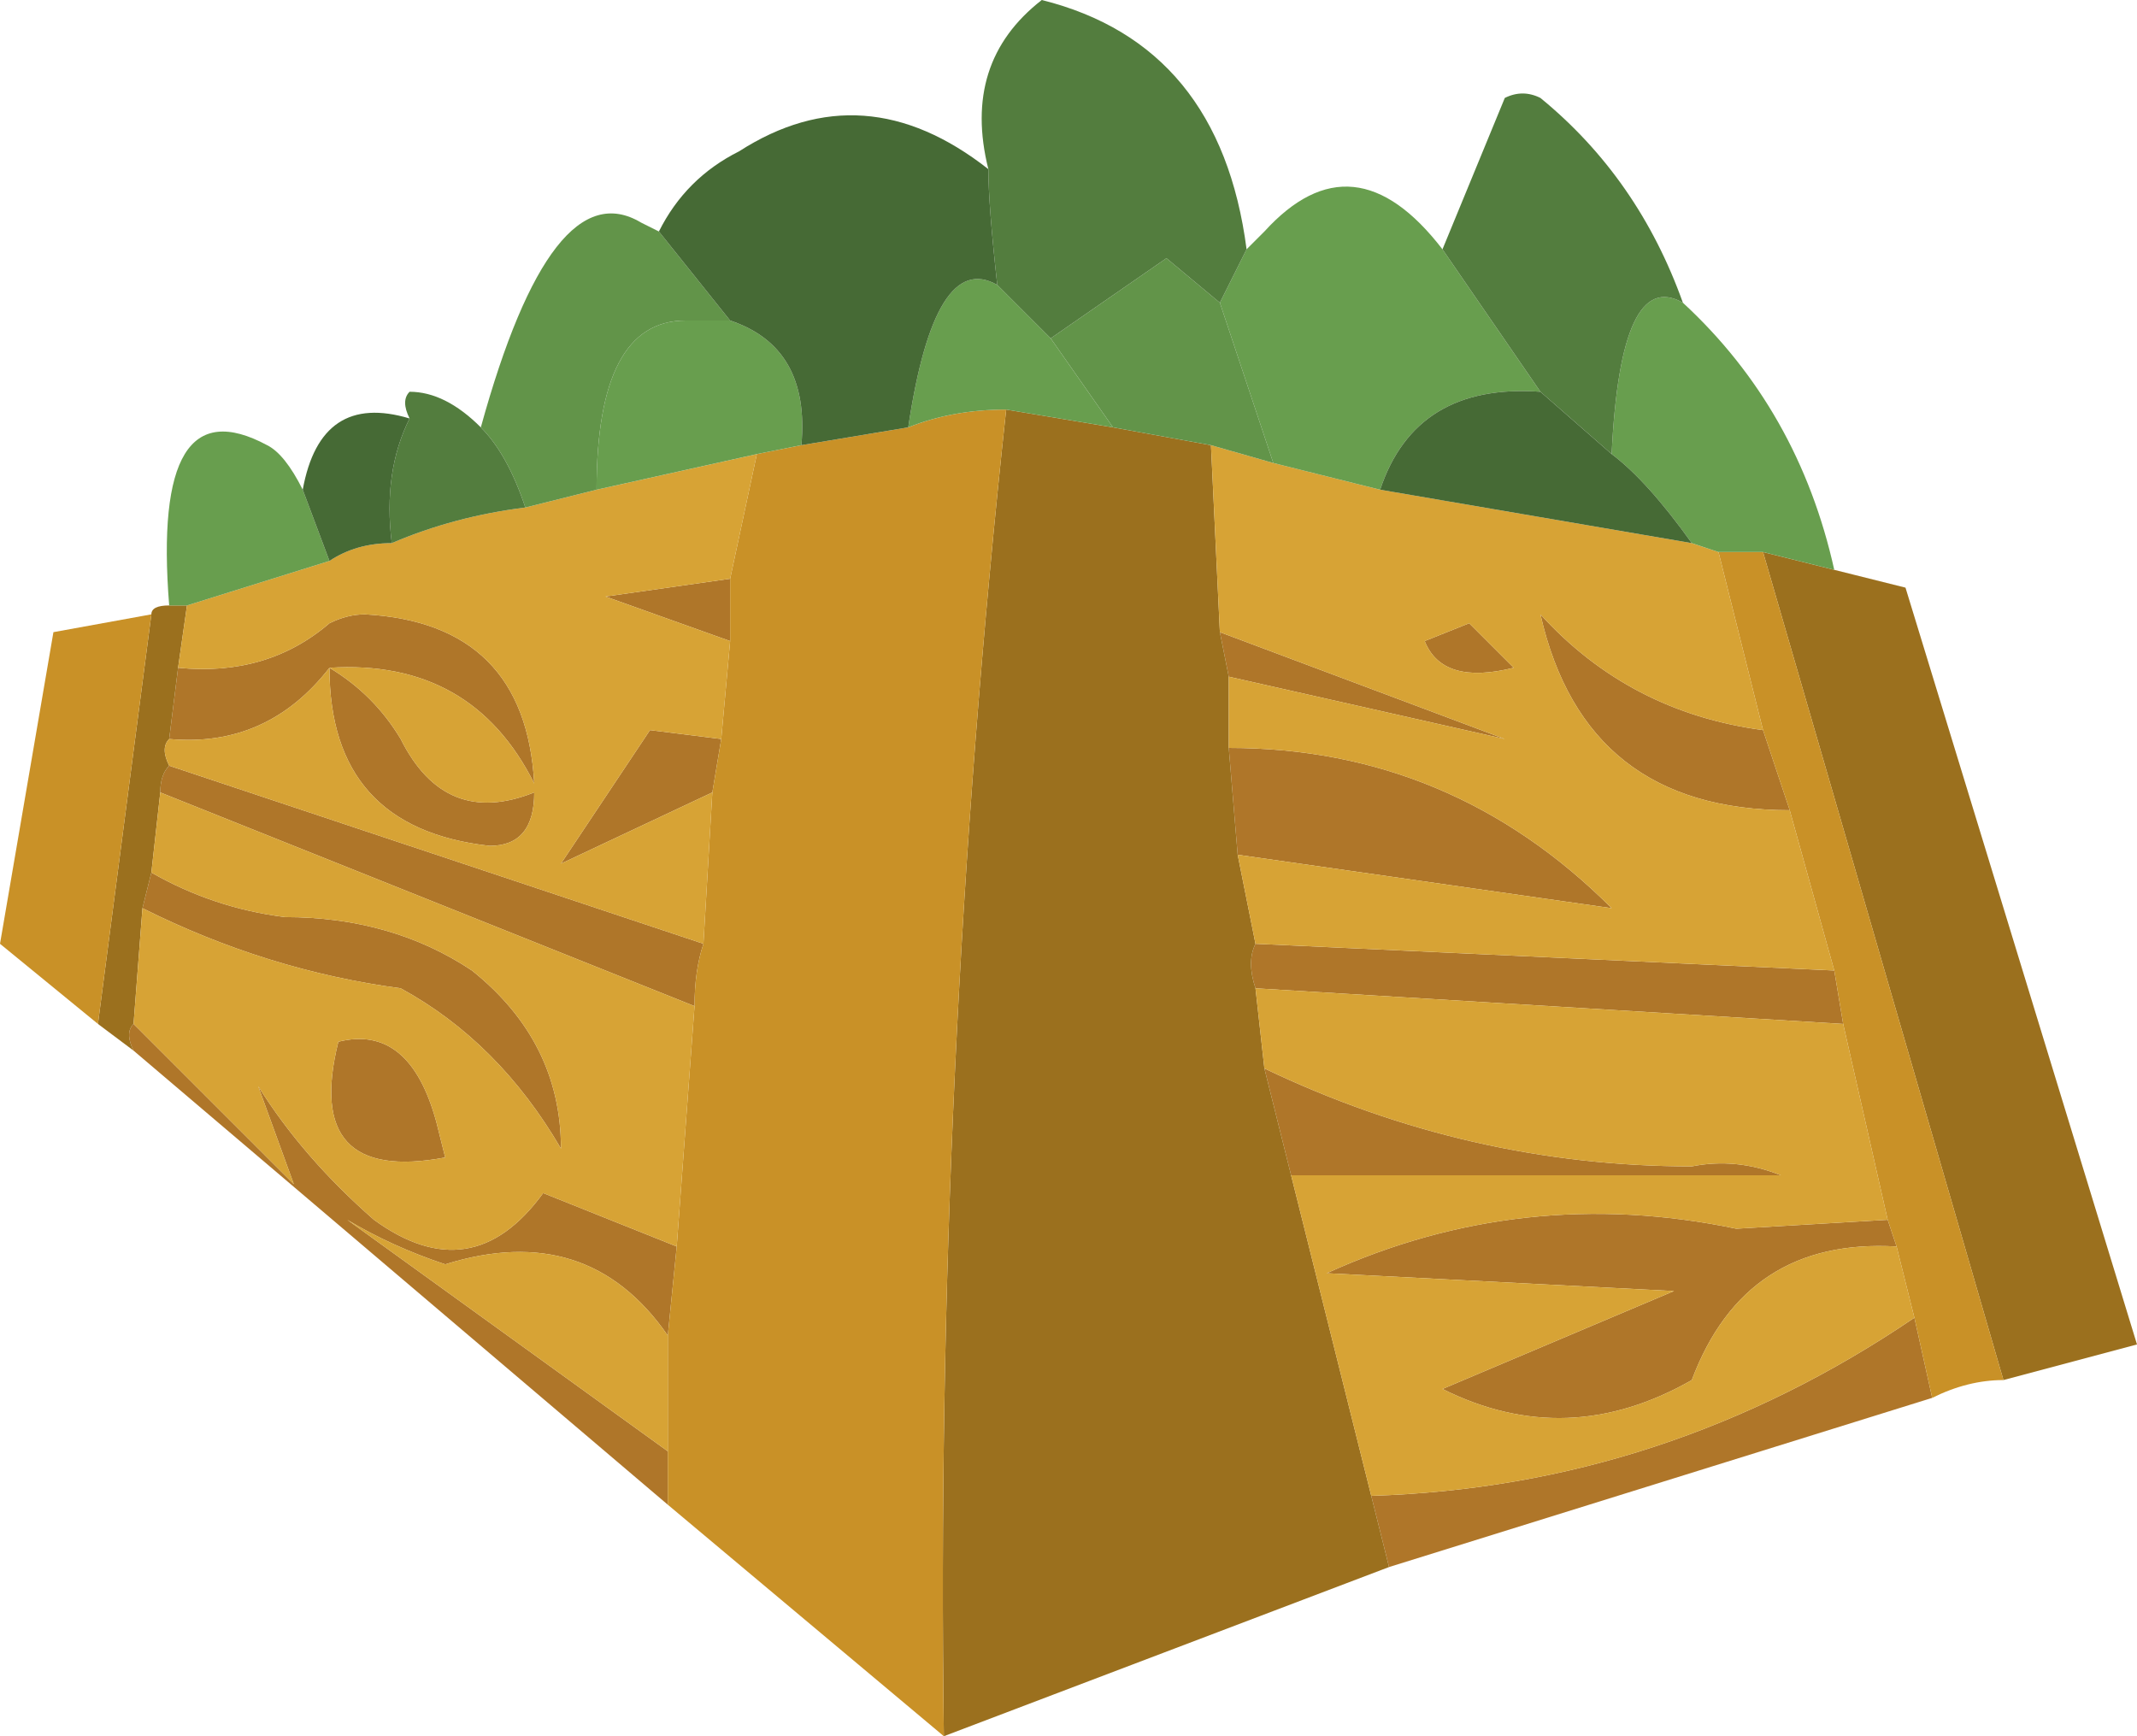
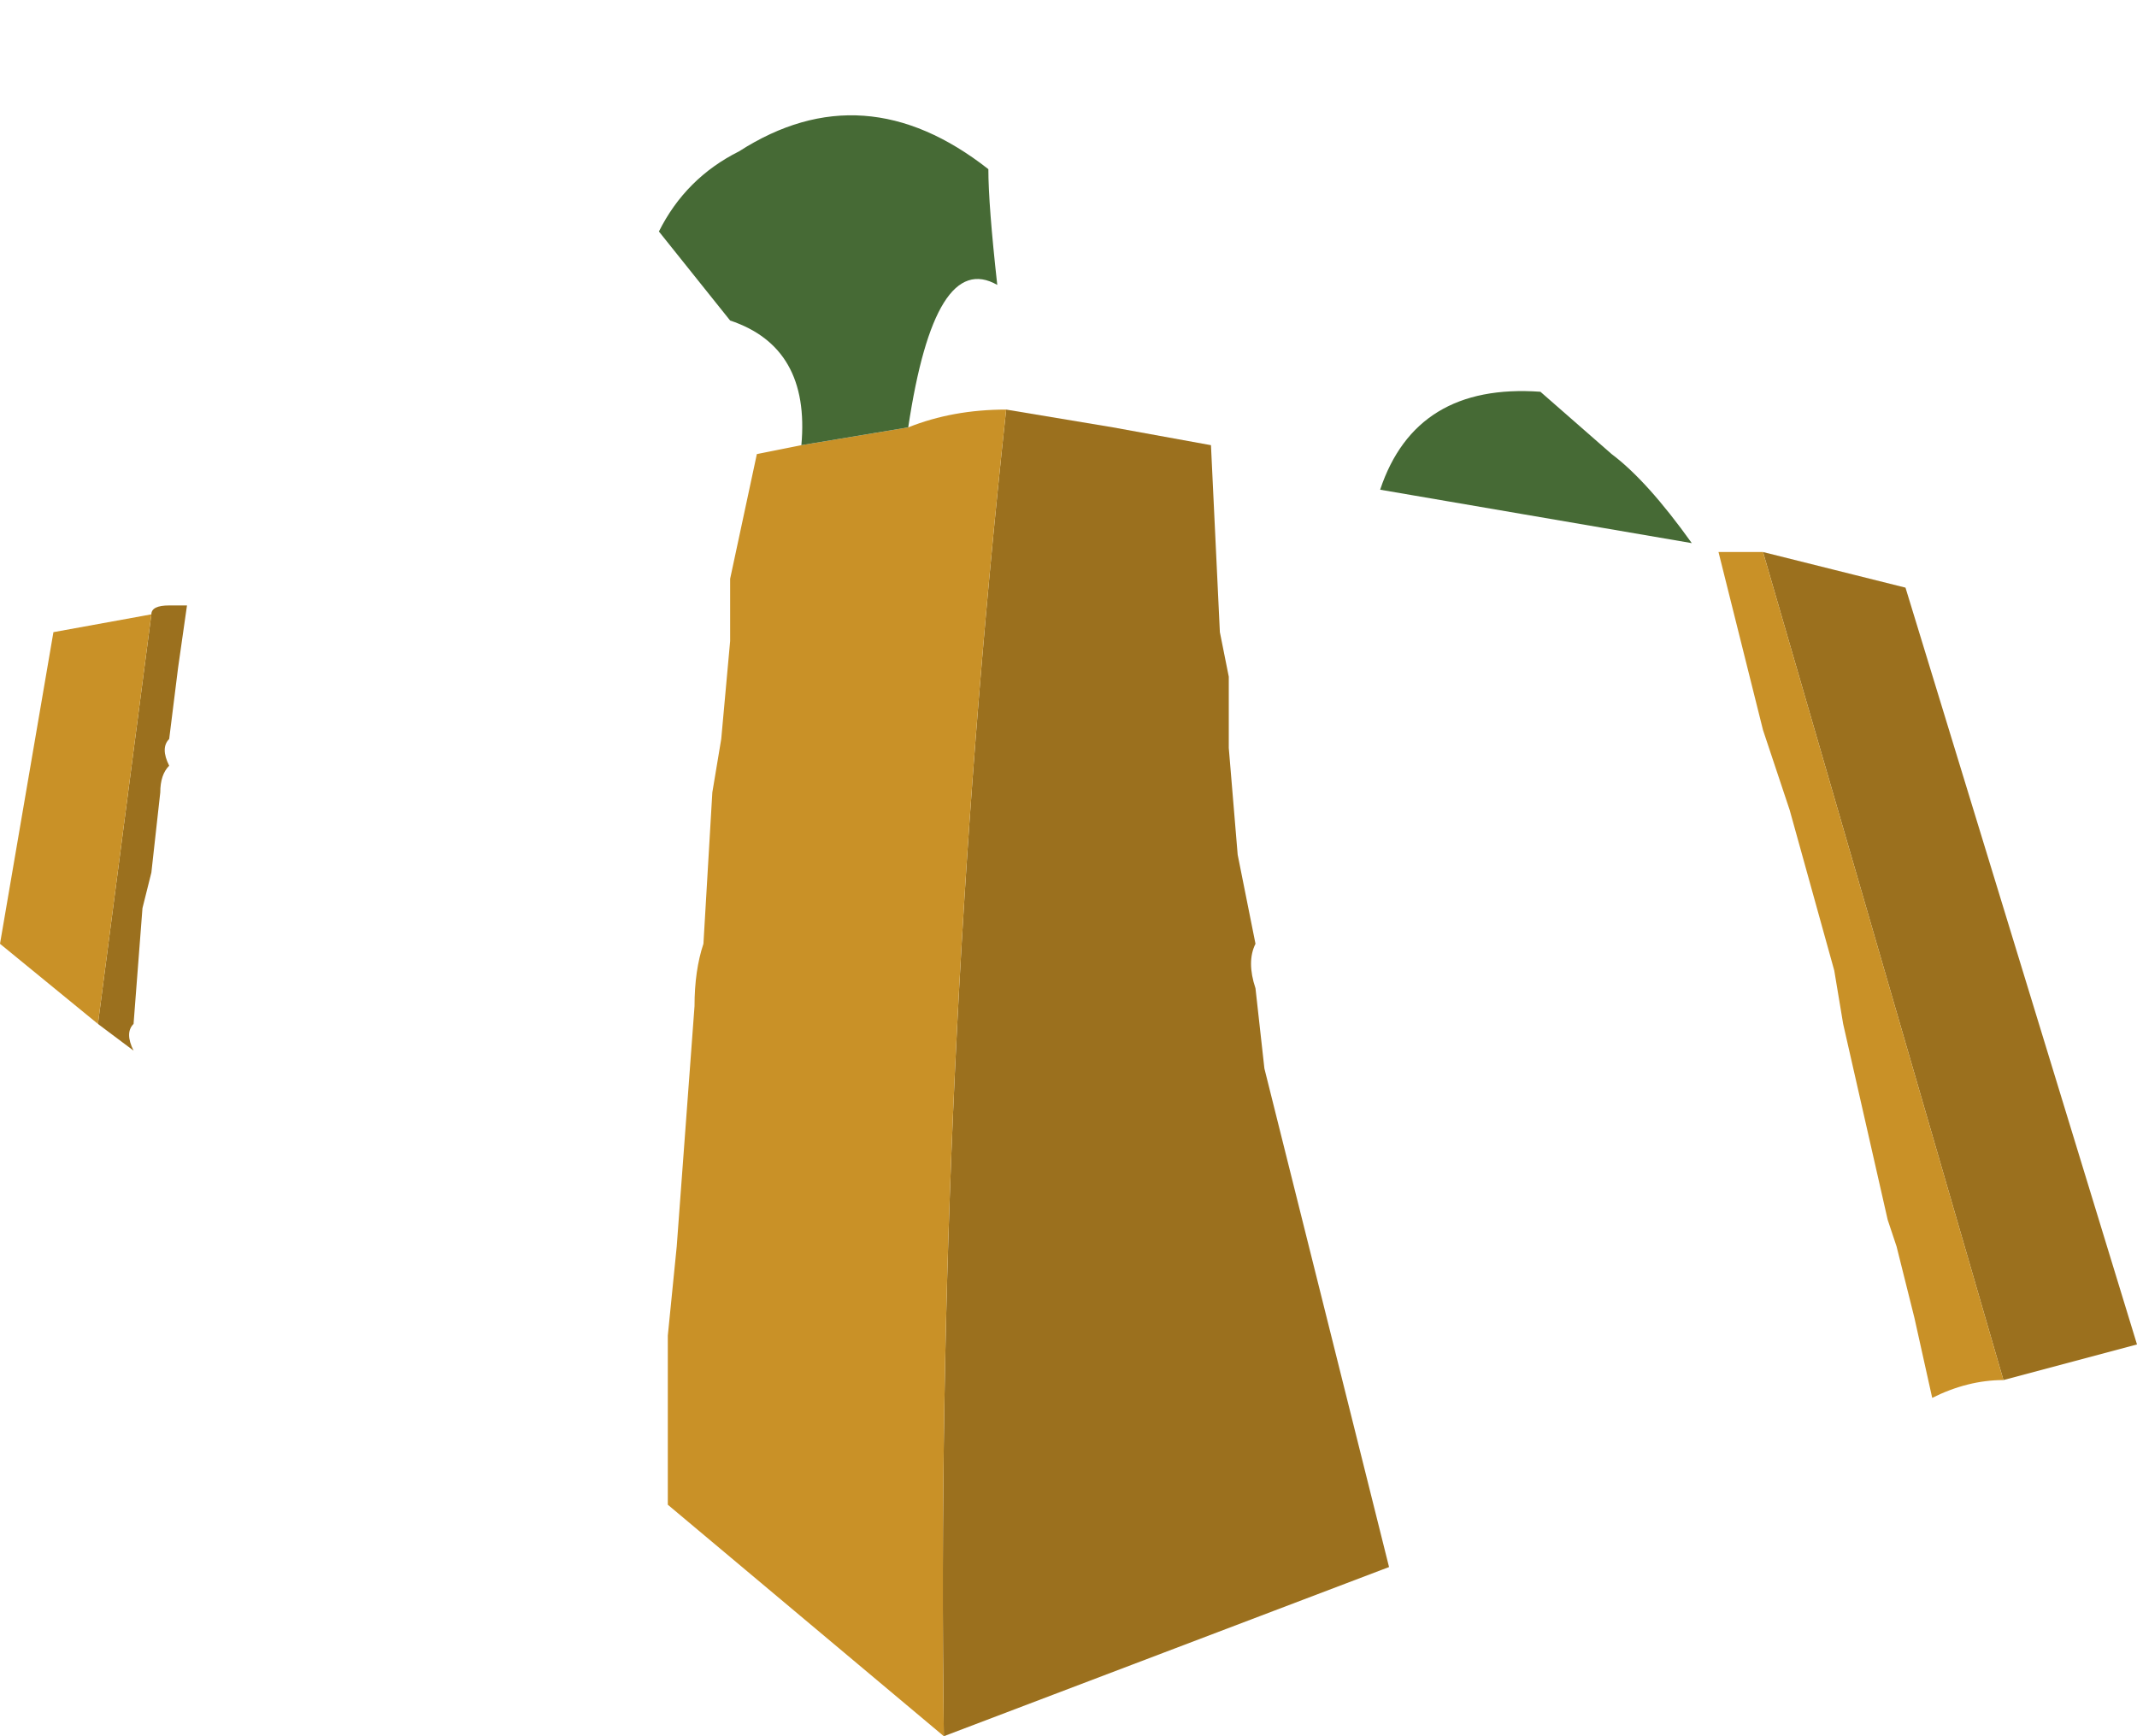
<svg xmlns="http://www.w3.org/2000/svg" height="9.75px" width="12.0px">
  <g transform="matrix(1.0, 0.0, 0.0, 1.0, -74.3, -39.65)">
-     <path d="M85.15 47.5 L82.1 48.45 82.0 48.05 Q83.65 48.0 85.05 47.05 L85.15 47.5 M78.05 48.1 L75.05 45.55 Q75.0 45.45 75.05 45.4 L75.95 46.3 75.75 45.75 Q76.0 46.15 76.4 46.5 76.95 46.9 77.35 46.35 L78.1 46.65 78.05 47.15 Q77.6 46.5 76.8 46.75 76.5 46.65 76.25 46.5 L78.05 47.8 78.05 48.1 M84.35 44.2 Q83.2 44.2 82.95 43.1 83.45 43.65 84.2 43.75 L84.35 44.2 M82.55 43.15 L82.8 43.4 Q82.4 43.5 82.3 43.25 L82.55 43.15 M81.2 43.85 Q82.45 43.85 83.35 44.75 L81.25 44.45 81.2 43.85 M81.35 44.95 L84.6 45.1 84.65 45.4 81.35 45.2 Q81.3 45.05 81.35 44.95 M84.9 46.5 L84.95 46.65 Q84.1 46.6 83.8 47.4 83.1 47.8 82.4 47.45 L83.7 46.9 81.75 46.8 Q82.85 46.3 84.05 46.55 L84.9 46.5 M81.4 45.65 Q82.55 46.2 83.8 46.2 84.05 46.15 84.3 46.25 L81.55 46.25 81.4 45.65 M81.2 43.45 L81.15 43.2 82.75 43.8 81.2 43.45 M75.3 43.4 Q75.8 43.45 76.15 43.15 76.25 43.1 76.35 43.1 77.25 43.15 77.3 44.05 76.95 43.35 76.15 43.4 75.8 43.85 75.25 43.8 L75.3 43.4 M75.25 43.95 L78.25 44.95 Q78.2 45.1 78.2 45.3 L75.2 44.1 Q75.2 44.0 75.25 43.95 M78.3 44.1 L77.45 44.5 77.95 43.75 78.35 43.8 78.3 44.1 M78.4 43.25 L77.7 43.0 78.4 42.9 78.4 43.25 M77.3 44.1 Q77.3 44.4 77.05 44.4 76.15 44.3 76.15 43.4 76.4 43.55 76.55 43.8 76.8 44.3 77.3 44.1 M75.15 44.55 Q75.5 44.75 75.9 44.8 76.5 44.8 76.95 45.1 77.45 45.5 77.45 46.1 77.1 45.5 76.55 45.2 75.8 45.1 75.1 44.75 L75.15 44.55 M76.75 45.95 L76.8 46.15 Q76.0 46.3 76.2 45.5 76.6 45.4 76.75 45.95" fill="#af7629" fill-rule="evenodd" stroke="none" />
    <path d="M84.6 42.85 L85.0 42.95 86.3 47.2 85.55 47.4 84.2 42.75 84.6 42.85 M82.1 48.45 L79.6 49.4 Q79.55 45.65 79.95 41.95 L80.55 42.05 81.1 42.15 81.15 43.2 81.2 43.45 81.2 43.85 81.25 44.45 Q81.3 44.7 81.35 44.95 81.3 45.05 81.35 45.2 L81.4 45.65 81.55 46.25 82.0 48.05 82.1 48.45 M75.05 45.55 L74.85 45.4 75.15 43.1 Q75.15 43.05 75.25 43.05 L75.35 43.05 75.3 43.4 75.25 43.8 Q75.2 43.85 75.25 43.95 75.2 44.0 75.2 44.1 L75.15 44.55 75.1 44.75 75.05 45.4 Q75.0 45.45 75.05 45.55" fill="#9b701e" fill-rule="evenodd" stroke="none" />
    <path d="M85.55 47.4 Q85.35 47.4 85.15 47.5 L85.05 47.05 84.95 46.65 84.9 46.5 84.65 45.4 84.6 45.1 84.35 44.2 84.2 43.75 83.95 42.75 84.2 42.75 85.55 47.4 M79.6 49.4 L78.05 48.1 78.05 47.8 78.05 47.15 78.1 46.65 78.2 45.3 Q78.2 45.1 78.25 44.95 L78.3 44.1 78.35 43.8 78.4 43.25 78.4 42.9 78.55 42.2 78.8 42.15 79.4 42.05 Q79.65 41.95 79.95 41.95 79.55 45.65 79.6 49.4 M74.85 45.4 L74.3 44.95 74.6 43.2 75.15 43.1 74.85 45.4" fill="#c99127" fill-rule="evenodd" stroke="none" />
-     <path d="M81.15 43.2 L81.1 42.15 81.45 42.25 82.05 42.4 83.8 42.7 83.95 42.75 84.2 43.75 Q83.45 43.65 82.95 43.1 83.2 44.2 84.35 44.2 L84.6 45.1 81.35 44.95 Q81.3 44.7 81.25 44.45 L83.35 44.75 Q82.45 43.85 81.2 43.85 L81.2 43.45 82.75 43.8 81.15 43.2 M82.55 43.15 L82.3 43.25 Q82.4 43.5 82.8 43.4 L82.55 43.15 M84.65 45.4 L84.9 46.5 84.05 46.55 Q82.85 46.3 81.75 46.8 L83.7 46.9 82.4 47.45 Q83.1 47.8 83.8 47.4 84.1 46.6 84.95 46.65 L85.05 47.05 Q83.65 48.0 82.0 48.05 L81.55 46.25 84.3 46.25 Q84.05 46.15 83.8 46.2 82.55 46.2 81.4 45.65 L81.35 45.2 84.65 45.4 M75.35 43.05 L76.15 42.8 Q76.3 42.7 76.5 42.7 76.85 42.55 77.25 42.5 L77.65 42.4 78.55 42.2 78.4 42.9 77.7 43.0 78.4 43.25 78.35 43.8 77.95 43.75 77.45 44.5 78.3 44.1 78.25 44.95 75.25 43.95 Q75.2 43.85 75.25 43.8 75.8 43.85 76.15 43.4 76.95 43.35 77.3 44.05 77.25 43.15 76.35 43.1 76.25 43.1 76.15 43.15 75.8 43.45 75.3 43.4 L75.35 43.05 M78.2 45.3 L78.1 46.65 77.35 46.35 Q76.95 46.9 76.4 46.5 76.0 46.15 75.75 45.75 L75.95 46.3 75.05 45.4 75.1 44.75 Q75.8 45.1 76.55 45.2 77.1 45.5 77.45 46.1 77.45 45.5 76.95 45.1 76.5 44.8 75.9 44.8 75.5 44.75 75.15 44.55 L75.2 44.1 78.2 45.3 M78.05 47.15 L78.05 47.8 76.25 46.5 Q76.5 46.65 76.8 46.75 77.6 46.5 78.05 47.15 M77.3 44.1 Q76.8 44.3 76.55 43.8 76.4 43.55 76.15 43.4 76.15 44.3 77.05 44.4 77.3 44.4 77.3 44.1 M76.75 45.95 Q76.6 45.4 76.2 45.5 76.0 46.3 76.8 46.15 L76.75 45.95" fill="#d7a335" fill-rule="evenodd" stroke="none" />
-     <path d="M79.9 41.25 L80.2 41.55 80.55 42.05 79.95 41.95 Q79.65 41.95 79.4 42.05 79.55 41.05 79.9 41.25 M81.15 41.35 L81.3 41.05 81.4 40.95 Q81.9 40.4 82.4 41.05 L82.95 41.85 Q82.25 41.8 82.05 42.4 L81.45 42.25 81.15 41.35 M83.75 41.35 Q84.4 41.95 84.6 42.85 L84.2 42.75 83.95 42.75 83.8 42.7 Q83.55 42.35 83.35 42.2 83.4 41.15 83.75 41.35 M75.25 43.05 Q75.15 41.8 75.8 42.15 75.9 42.2 76.0 42.4 L76.15 42.8 75.35 43.05 75.25 43.05 M78.55 42.2 L77.65 42.4 Q77.65 41.45 78.15 41.45 L78.4 41.45 Q78.85 41.6 78.8 42.15 L78.55 42.2" fill="#689e4e" fill-rule="evenodd" stroke="none" />
-     <path d="M80.2 41.55 L80.85 41.1 81.15 41.35 81.45 42.25 81.1 42.15 80.55 42.05 80.2 41.55 M77.0 42.05 Q77.4 40.6 77.9 40.9 L78.0 40.95 78.4 41.45 78.15 41.45 Q77.65 41.45 77.65 42.4 L77.25 42.5 Q77.15 42.2 77.0 42.05" fill="#629449" fill-rule="evenodd" stroke="none" />
-     <path d="M79.85 40.6 Q79.7 40.0 80.15 39.65 81.15 39.9 81.3 41.05 L81.15 41.35 80.85 41.1 80.2 41.55 79.9 41.25 Q79.85 40.8 79.85 40.6 M82.4 41.05 L82.75 40.2 Q82.85 40.15 82.95 40.2 83.5 40.65 83.75 41.35 83.4 41.15 83.35 42.2 L82.95 41.85 82.4 41.05 M76.6 42.0 Q76.55 41.9 76.6 41.85 76.8 41.85 77.0 42.05 77.15 42.2 77.25 42.5 76.85 42.55 76.5 42.7 76.45 42.3 76.6 42.0" fill="#537d3e" fill-rule="evenodd" stroke="none" />
-     <path d="M79.85 40.6 Q79.85 40.8 79.9 41.25 79.55 41.05 79.4 42.05 L78.8 42.15 Q78.85 41.6 78.4 41.45 L78.0 40.95 Q78.15 40.65 78.45 40.5 79.15 40.05 79.85 40.6 M76.0 42.4 Q76.1 41.85 76.6 42.0 76.45 42.3 76.5 42.7 76.3 42.7 76.15 42.8 L76.0 42.4 M82.05 42.4 Q82.25 41.8 82.95 41.85 L83.35 42.2 Q83.55 42.35 83.8 42.7 L82.05 42.4" fill="#466a35" fill-rule="evenodd" stroke="none" />
+     <path d="M79.85 40.6 Q79.85 40.8 79.9 41.25 79.55 41.05 79.4 42.05 L78.8 42.15 Q78.85 41.6 78.4 41.45 L78.0 40.95 Q78.15 40.65 78.45 40.5 79.15 40.05 79.85 40.6 M76.0 42.4 L76.0 42.4 M82.05 42.4 Q82.25 41.8 82.95 41.85 L83.35 42.2 Q83.55 42.35 83.8 42.7 L82.05 42.4" fill="#466a35" fill-rule="evenodd" stroke="none" />
  </g>
</svg>